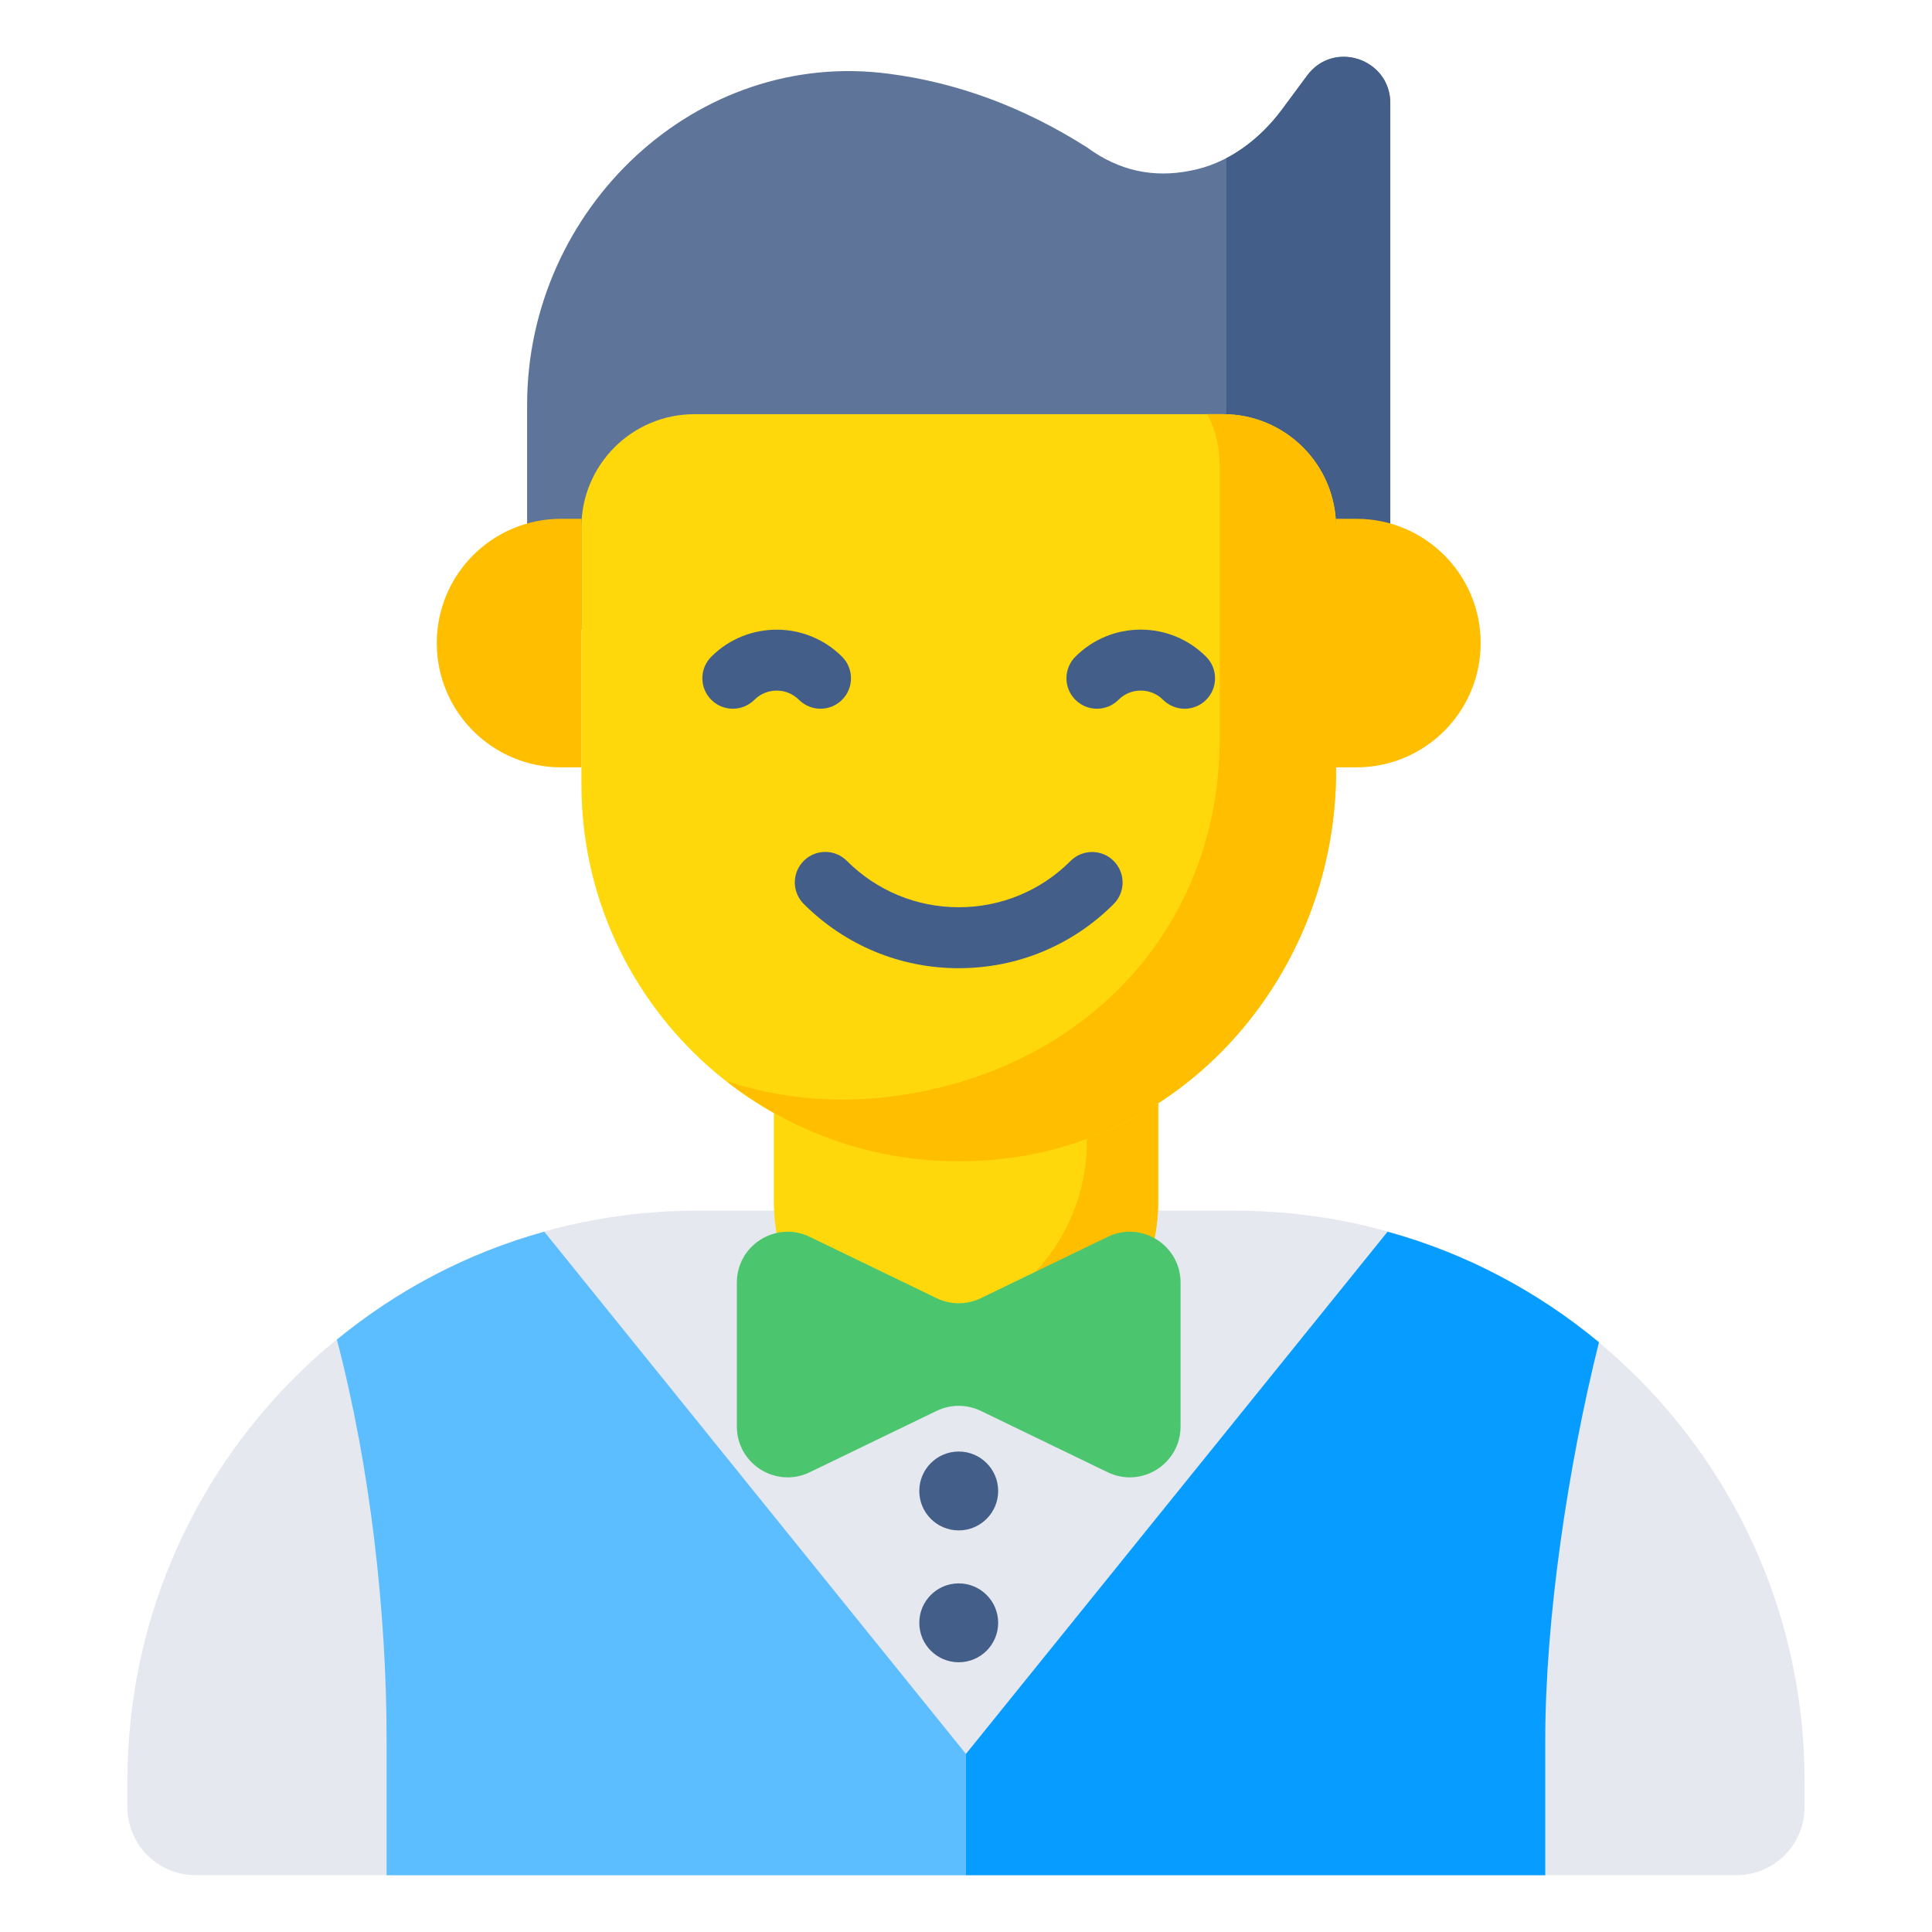
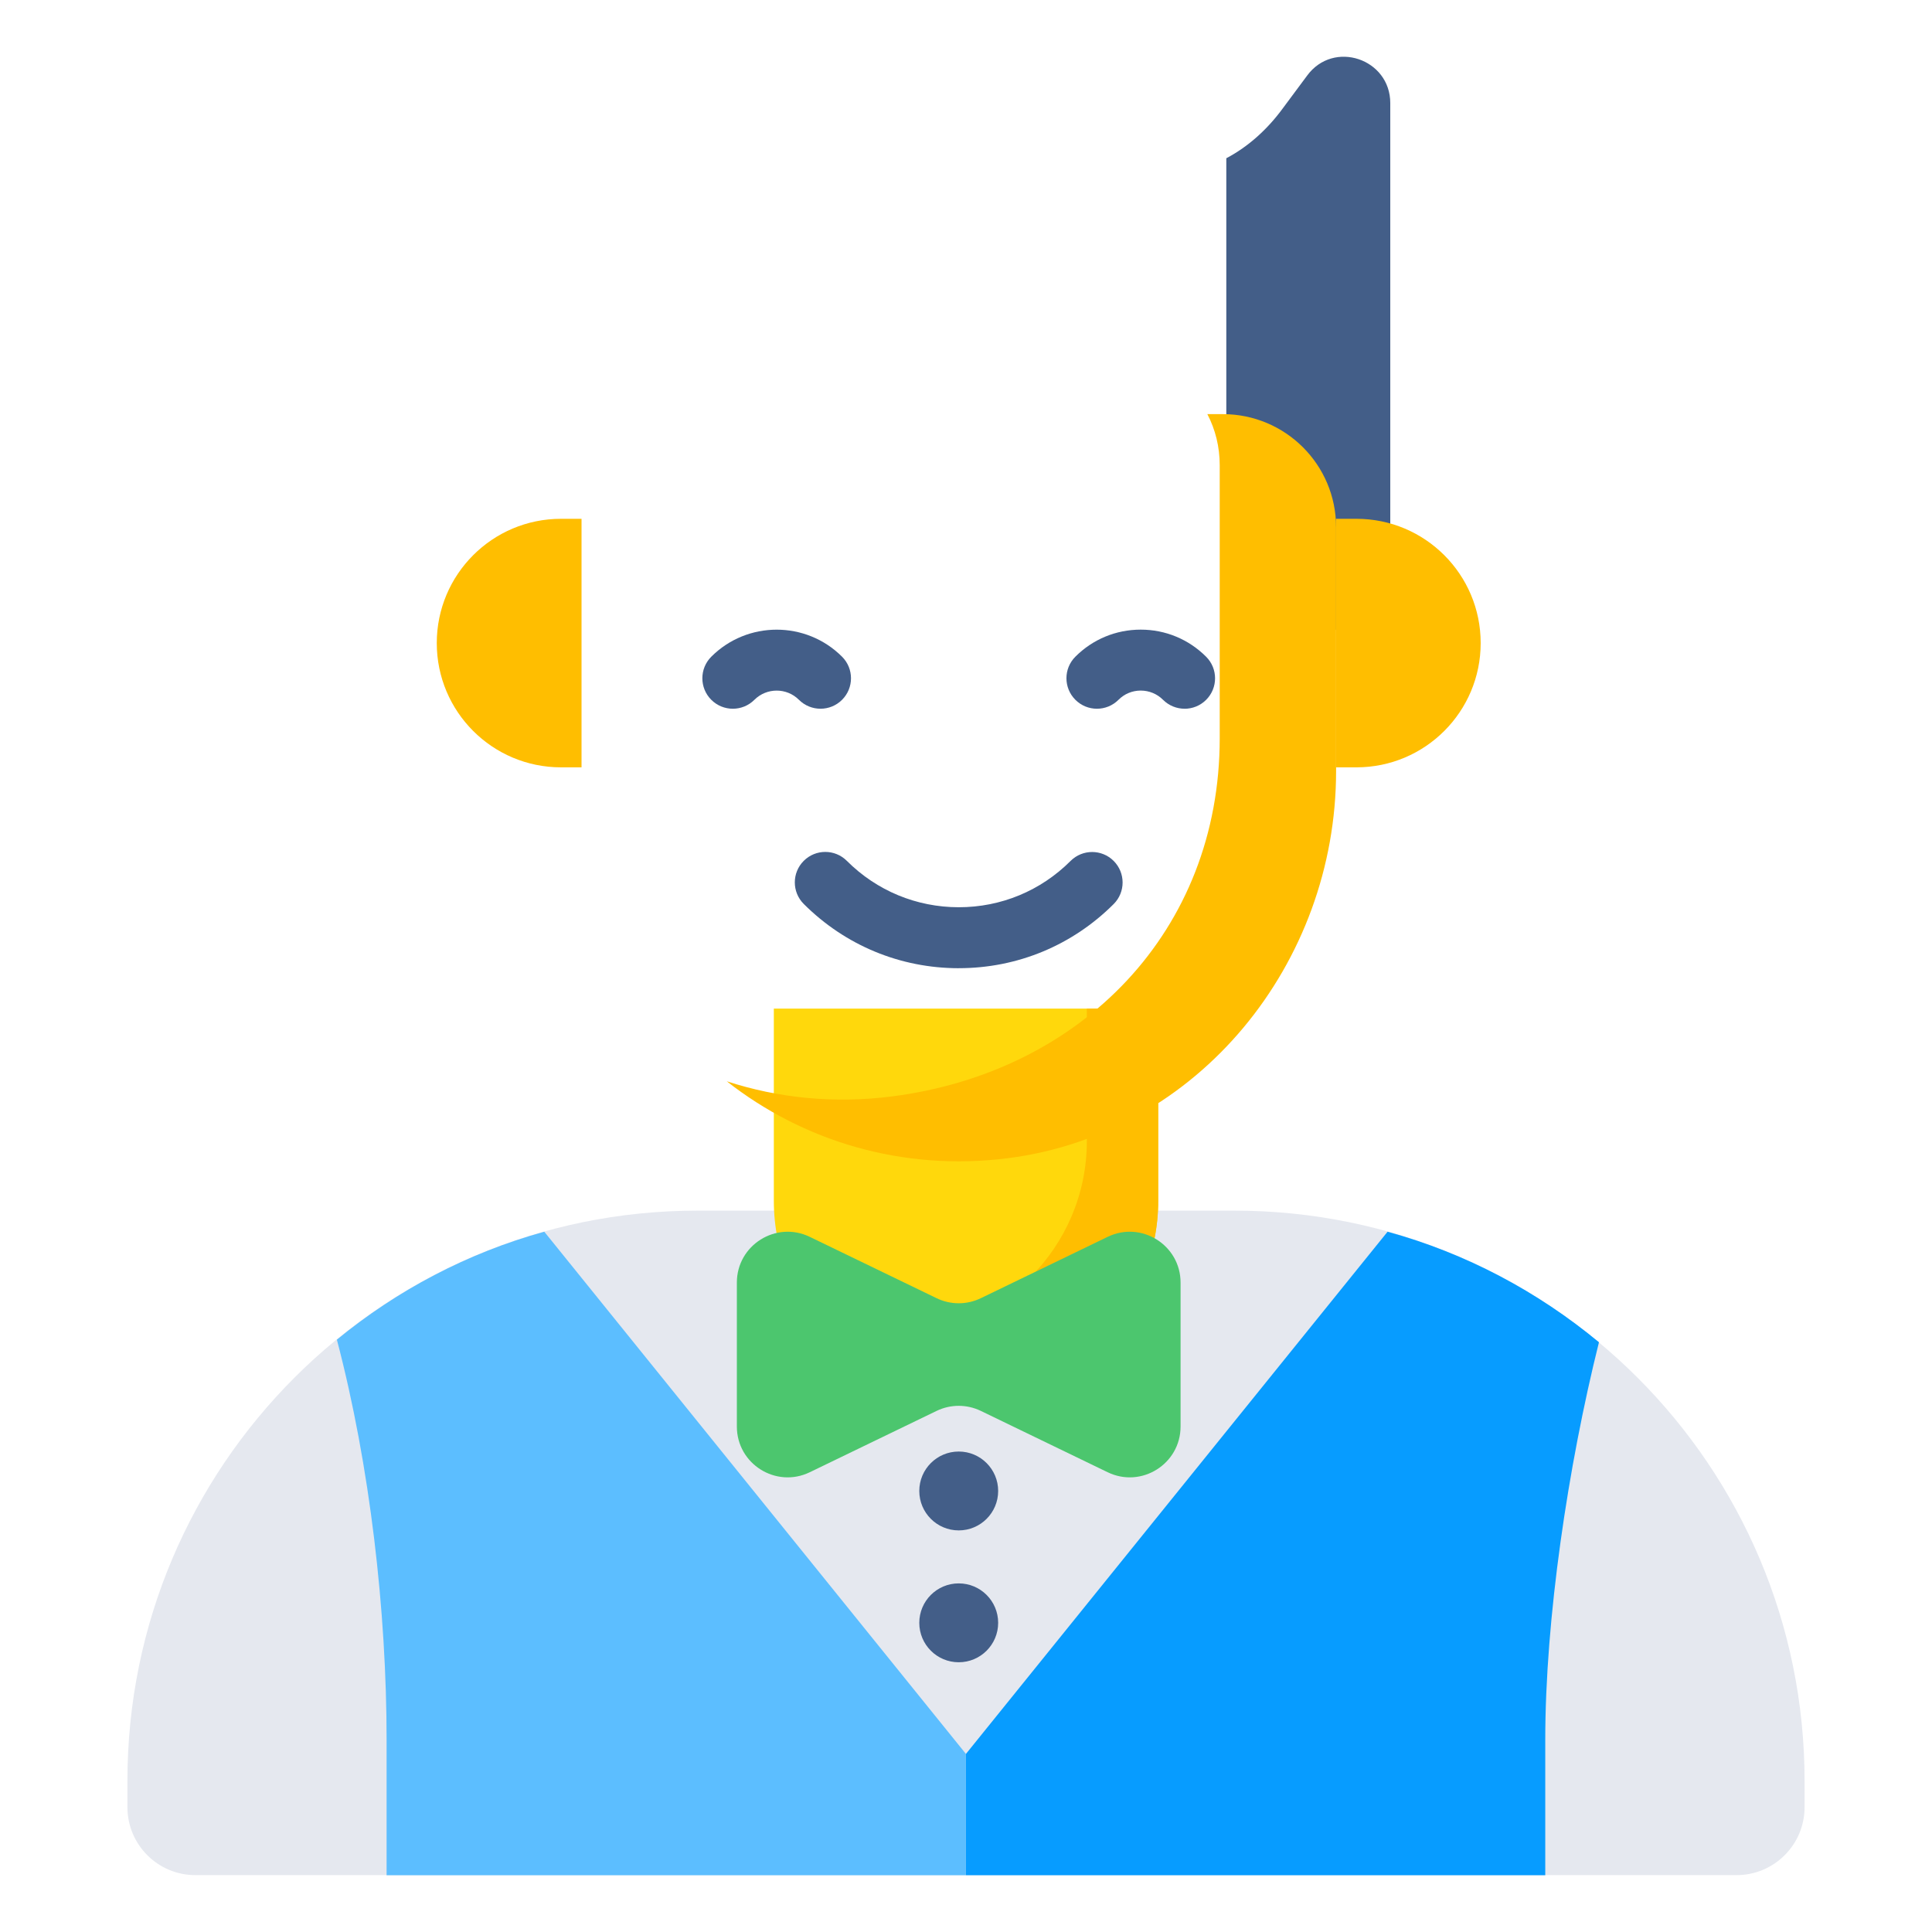
<svg xmlns="http://www.w3.org/2000/svg" id="Layer_1" enable-background="new 0 0 68 68" viewBox="0 0 68 68">
  <g>
    <g>
      <g>
        <g>
          <g>
            <path d="m63.515 62.682v.924c0 1.321-1.071 2.392-2.392 2.392h-54.246c-1.321 0-2.392-1.071-2.392-2.392v-.924c0-11.086 8.987-20.072 20.072-20.072h18.886c11.085 0 20.072 8.986 20.072 20.072z" fill="#e5e8ef" />
          </g>
        </g>
      </g>
      <g>
        <g>
-           <path d="m48.934 3.629v18.532h-30.381v-7.917c0-6.895 5.954-12.563 12.761-11.644 2.342.307 4.662 1.138 6.938 2.583 1.16.853 2.364 1.072 3.611.832 1.335-.24 2.474-1.094 3.283-2.189l.854-1.16c.941-1.27 2.933-.591 2.933.963z" fill="#5e7599" />
-         </g>
+           </g>
      </g>
      <g>
        <g>
          <path d="m48.933 3.629v18.533h-5.771v-16.592c.785-.414 1.454-1.029 1.984-1.751l.859-1.156c.933-1.273 2.928-.594 2.928.966z" fill="#435e88" />
        </g>
      </g>
      <g>
        <g>
          <g>
            <g>
              <g>
                <g>
                  <g>
                    <g>
                      <g>
                        <g>
                          <g>
                            <g>
                              <path d="m15.373 22.634v0c0 2.416 1.958 4.374 4.374 4.374h.721v-8.748h-.721c-2.416 0-4.374 1.958-4.374 4.374z" fill="#ffbe00" />
                            </g>
                          </g>
                          <g>
                            <g>
                              <path d="m52.115 22.634v0c0 2.416-1.958 4.374-4.374 4.374h-.721v-8.748h.721c2.416 0 4.374 1.958 4.374 4.374z" fill="#ffbe00" />
                            </g>
                          </g>
                          <g>
                            <g>
                              <path d="m40.764 35.5v6.764c0 3.736-3.028 6.764-6.764 6.764-1.868 0-3.559-.757-4.783-1.981s-1.981-2.915-1.981-4.783v-6.764z" fill="#ffd80c" />
                            </g>
                          </g>
                          <g>
                            <g>
                              <path d="m40.766 35.502v6.759c0 3.733-3.027 6.772-6.772 6.772-1.866 0-3.553-.765-4.773-1.986-.251-.239-.478-.514-.67-.789.886.442 1.878.682 2.931.682 3.732 0 6.771-3.039 6.771-6.772v-4.666z" fill="#ffbe00" />
                            </g>
                          </g>
                          <g>
                            <g>
-                               <path d="m43.044 14.578c2.197 0 3.979 1.781 3.979 3.979v8.586c0 6.771-4.845 12.765-11.533 13.626-8.087 1.041-15.026-5.252-15.026-13.16v-9.052c0-2.197 1.781-3.979 3.979-3.979z" fill="#ffd80c" />
-                             </g>
+                               </g>
                          </g>
                          <g>
                            <g>
                              <path d="m47.026 18.551v8.588c0 6.768-4.846 12.765-11.538 13.624-3.737.478-7.236-.608-9.908-2.705 1.804.587 3.77.793 5.812.533 6.692-.858 11.538-5.839 11.538-12.608v-9.604c0-.651-.152-1.26-.435-1.803h.543c2.205 0 3.987 1.782 3.987 3.976z" fill="#ffbe00" />
                            </g>
                          </g>
                        </g>
                      </g>
                    </g>
                  </g>
                </g>
              </g>
            </g>
          </g>
          <g>
            <g>
              <g>
                <path d="m33.747 34.078c-.001 0-.001 0-.002 0-2.06-.001-3.997-.804-5.456-2.262-.419-.419-.419-1.098 0-1.517.419-.419 1.098-.419 1.517 0 1.053 1.053 2.452 1.632 3.939 1.633h.001c1.487 0 2.884-.579 3.935-1.63.419-.419 1.098-.419 1.517-0.0.418.419.419 1.098 0 1.517-1.456 1.456-3.392 2.258-5.452 2.258z" fill="#435e88" />
              </g>
            </g>
          </g>
          <g>
            <g>
              <g>
                <path d="m28.879 24.945c-.275 0-.549-.105-.759-.314-.432-.433-1.136-.431-1.568-0-.419.419-1.098.419-1.517 0-.419-.419-.419-1.098 0-1.517 1.269-1.269 3.334-1.269 4.603 0.0.419.419.419 1.098 0 1.517-.209.209-.484.314-.759.314z" fill="#435e88" />
              </g>
            </g>
          </g>
          <g>
            <g>
              <g>
                <path d="m41.694 24.945c-.275 0-.549-.105-.759-.314-.209-.209-.488-.325-.785-.325-.296 0-.574.115-.783.325-.419.419-1.098.419-1.517 0-.419-.419-.42-1.098-.001-1.517.614-.615 1.431-.953 2.301-.953h.001c.869 0 1.686.339 2.301.954.419.419.419 1.098 0 1.517-.209.209-.484.314-.759.314z" fill="#435e88" />
              </g>
            </g>
          </g>
        </g>
      </g>
    </g>
    <g>
      <g>
        <g>
          <path d="m33.997 61.732v4.27h-20.39v-4.76c0-4.52-.58-9.64-1.75-14.09 2.12-1.74 4.59-3.05 7.3-3.8z" fill="#5cbeff" />
        </g>
      </g>
    </g>
    <g>
      <g>
        <g>
          <path d="m56.278 47.242c-1.09 4.37-1.89 9.73-1.89 14v4.76h-20.39v-4.27l14.84-18.38c2.77.76 5.29 2.11 7.44 3.89z" fill="#079cff" />
        </g>
      </g>
    </g>
    <g>
      <g>
        <path d="m41.552 45.143v5.065c0 1.319-1.379 2.184-2.566 1.61l-4.464-2.159c-.492-.238-1.065-.238-1.557 0l-4.464 2.159c-1.187.574-2.566-.291-2.566-1.61v-5.065c0-1.319 1.379-2.184 2.566-1.61l4.464 2.159c.492.238 1.065.238 1.557 0l4.464-2.159c1.187-.574 2.566.291 2.566 1.61z" fill="#4cc66e" />
      </g>
    </g>
    <g>
      <g>
        <g>
          <circle cx="33.744" cy="52.477" fill="#435e88" r="1.388" />
        </g>
      </g>
      <g>
        <g>
          <circle cx="33.744" cy="57.118" fill="#435e88" r="1.388" />
        </g>
      </g>
    </g>
  </g>
</svg>